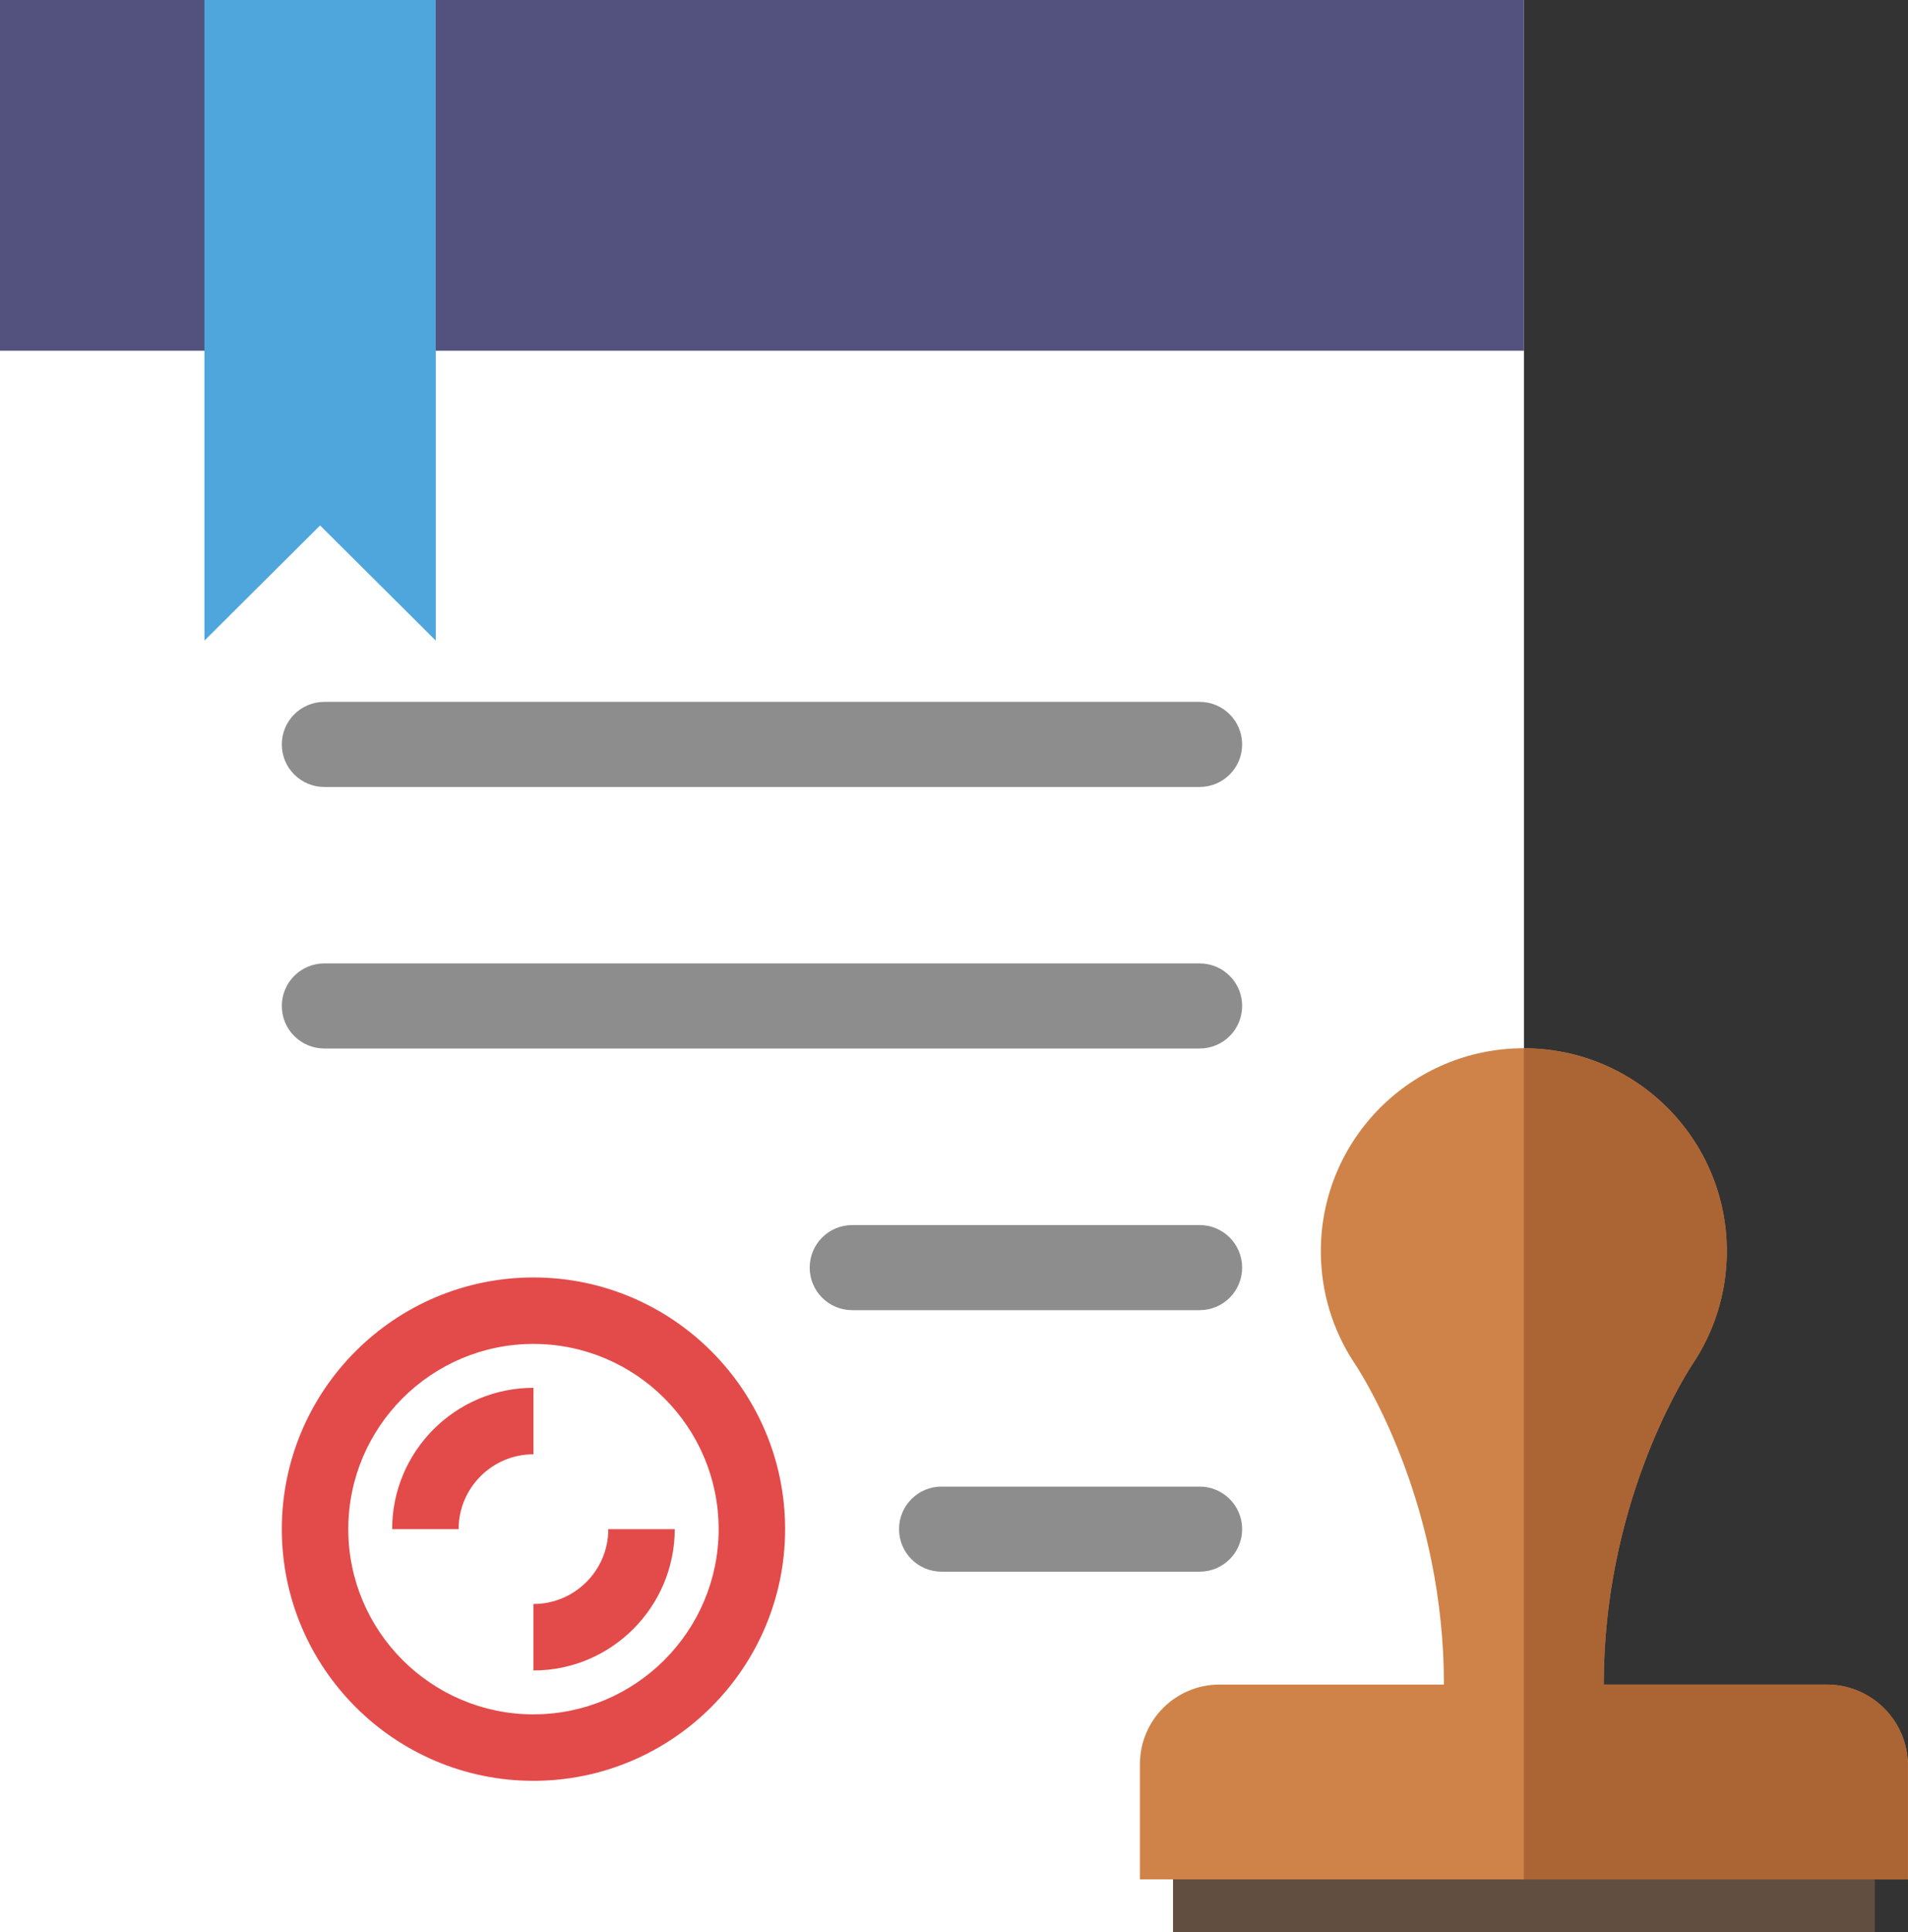
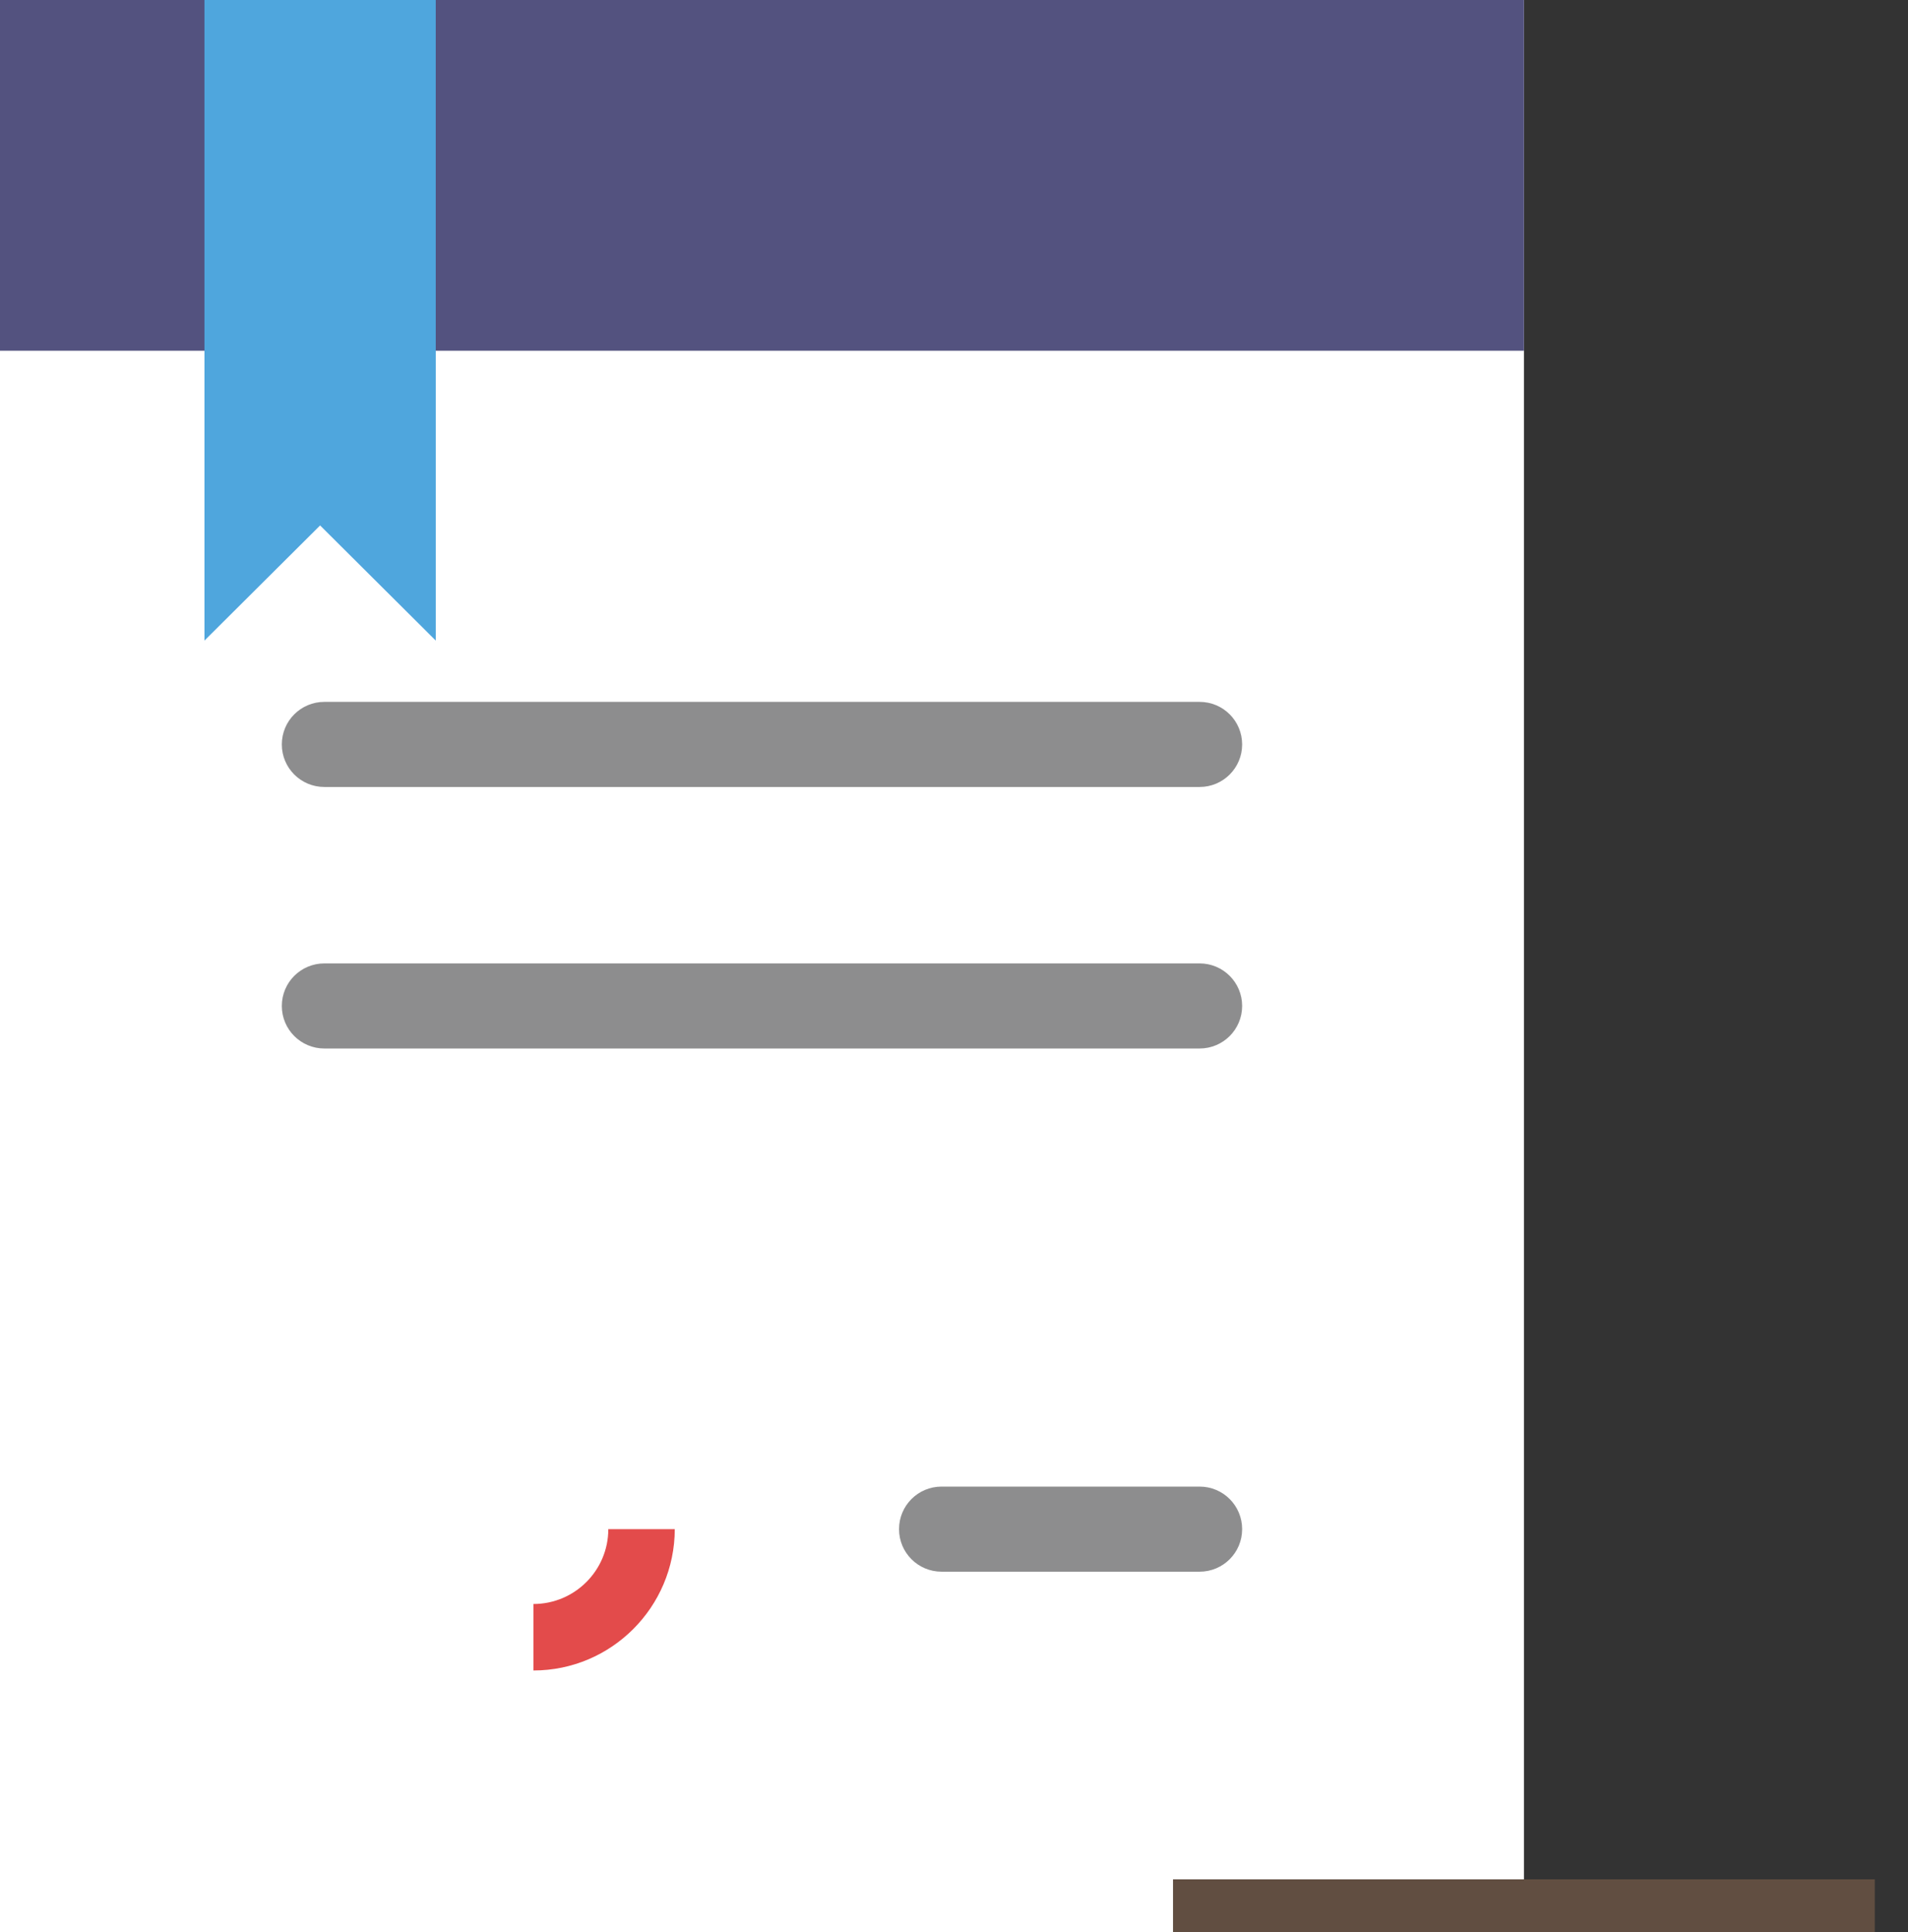
<svg xmlns="http://www.w3.org/2000/svg" version="1.1" id="Capa_1" x="0px" y="0px" viewBox="0 0 1435.3 1453.2" style="enable-background:new 0 0 1435.3 1453.2;" xml:space="preserve">
  <rect x="0" y="0" width="1435.3" height="1453.2" fill="#333333" stroke="none" />
  <style type="text/css">
	.st0{fill:#FFFFFF;}
	.st1{fill:#53527F;}
	.st2{fill:#4FA6DD;}
	.st3{fill:#8D8D8E;}
	.st4{fill:#E34B4B;}
	.st5{fill:#CF8349;}
	.st6{fill:#614E41;}
	.st7{fill:#AB6535;}
</style>
  <g>
    <rect y="0" class="st0" width="1146.4" height="1453.2" />
    <rect x="0" class="st1" width="1146.4" height="263.8" />
    <polygon class="st2" points="327.8,481.8 240.8,395.2 153.8,481.8 153.8,0 327.8,0  " />
    <path class="st3" d="M902.4,591.9H244c-17.7,0-32-14.3-32-32s14.3-32,32-32h658.4c17.7,0,32,14.3,32,32S920.1,591.9,902.4,591.9z" />
    <path class="st3" d="M902.4,788.6H244c-17.7,0-32-14.3-32-32s14.3-32,32-32h658.4c17.7,0,32,14.3,32,32S920.1,788.6,902.4,788.6z" />
-     <path class="st3" d="M902.4,985.4H641.1c-17.7,0-32-14.3-32-32s14.3-32,32-32h261.3c17.7,0,32,14.3,32,32S920.1,985.4,902.4,985.4z   " />
    <path class="st3" d="M902.4,1182.1H708.3c-17.7,0-32-14.3-32-32s14.3-32,32-32h194.1c17.7,0,32,14.3,32,32   S920.1,1182.1,902.4,1182.1z" />
    <g>
      <path class="st4" d="M401.3,1256.4v-50c31,0,56.3-25.2,56.3-56.3h50C507.5,1208.7,459.9,1256.4,401.3,1256.4z" />
-       <path class="st4" d="M345,1150.1h-50c0-58.6,47.7-106.3,106.3-106.3v50C370.2,1093.8,345,1119.1,345,1150.1z" />
-       <path class="st4" d="M401.3,1339.4c-104.4,0-189.3-84.9-189.3-189.3s84.9-189.3,189.3-189.3s189.3,84.9,189.3,189.3    S505.6,1339.4,401.3,1339.4z M401.3,1010.8c-76.8,0-139.3,62.5-139.3,139.3s62.5,139.3,139.3,139.3c76.8,0,139.3-62.5,139.3-139.3    S478.1,1010.8,401.3,1010.8z" />
    </g>
    <g>
      <g>
-         <path class="st5" d="M1374.2,1267h-167.8c0-132,56.8-225.5,66.4-240.4c16.5-24.4,26.2-53.8,26.2-85.5     c0-84.3-68.3-152.7-152.7-152.7s-152.7,68.3-152.7,152.7c0,30.8,9.1,59.4,24.8,83.4l0,0l0,0c0.5,0.7,0.9,1.4,1.4,2.1     c9.6,14.9,66.4,108.4,66.4,240.4H917.4c-33.1,0-59.9,26.8-59.9,59.9v86.6h577.8v-85.5C1435.2,1294.3,1407.9,1267,1374.2,1267z" />
        <rect x="882.4" y="1413.5" class="st6" width="527.9" height="39.7" />
      </g>
-       <path class="st7" d="M1374.2,1267h-167.8c0-132,56.8-225.5,66.4-240.4c16.5-24.4,26.2-53.8,26.2-85.5    c0-84.3-68.3-152.6-152.7-152.6v625.1h264l0,0h24.9v-85.5C1435.3,1294.3,1408,1267,1374.2,1267z" />
    </g>
  </g>
</svg>